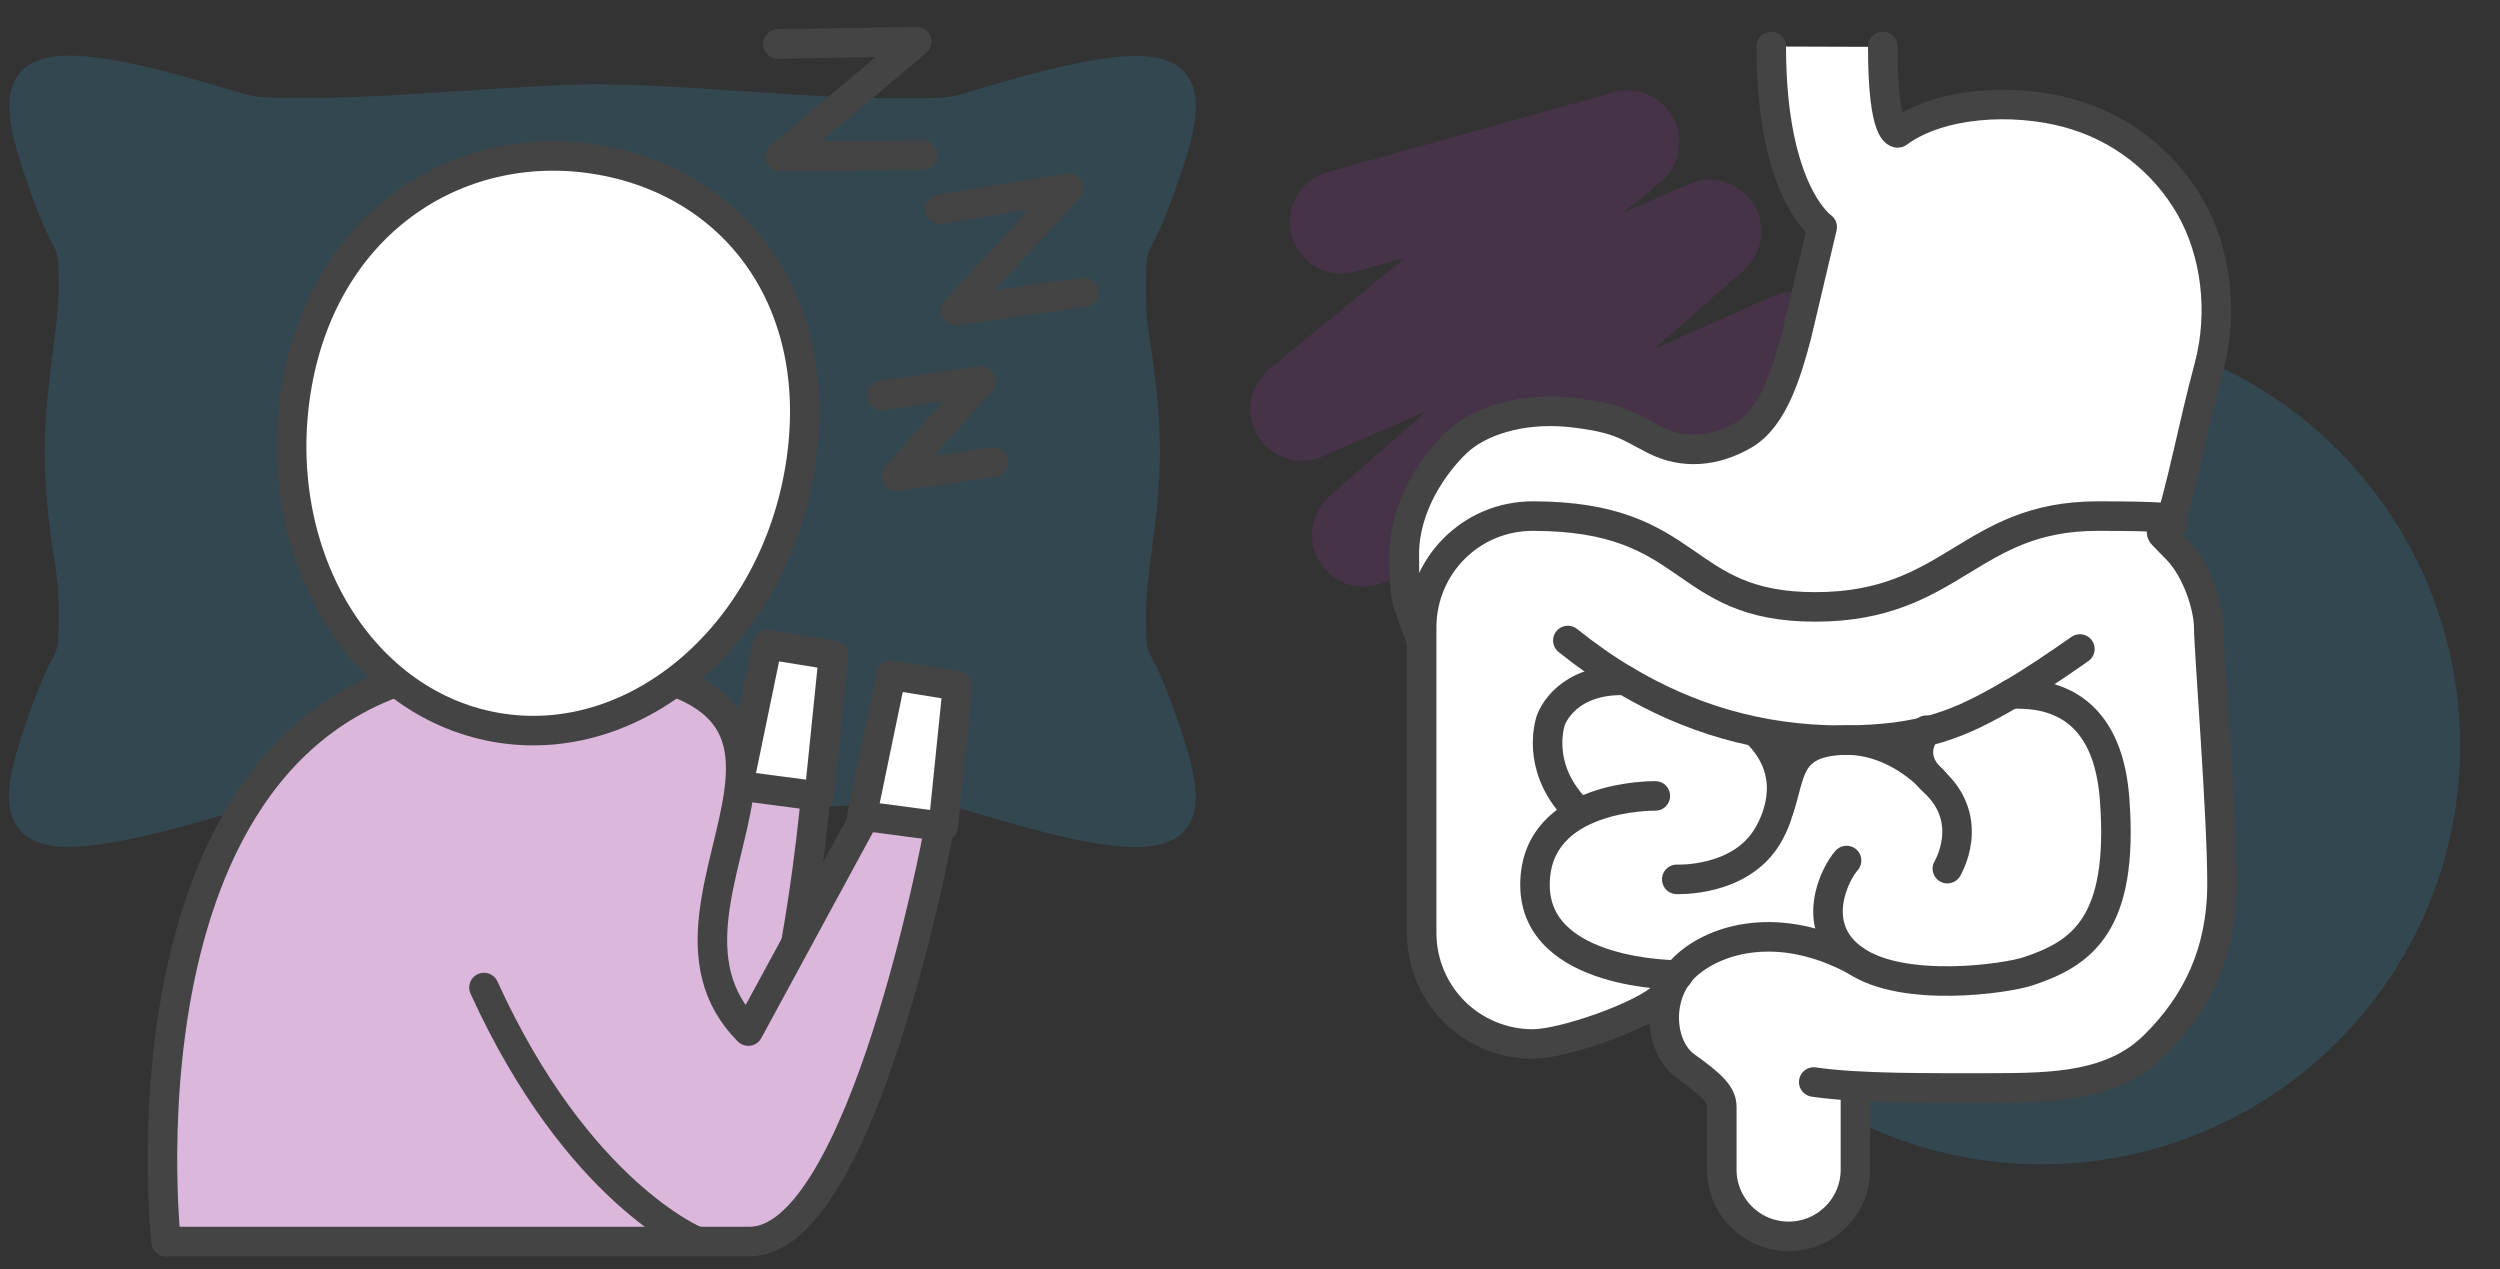
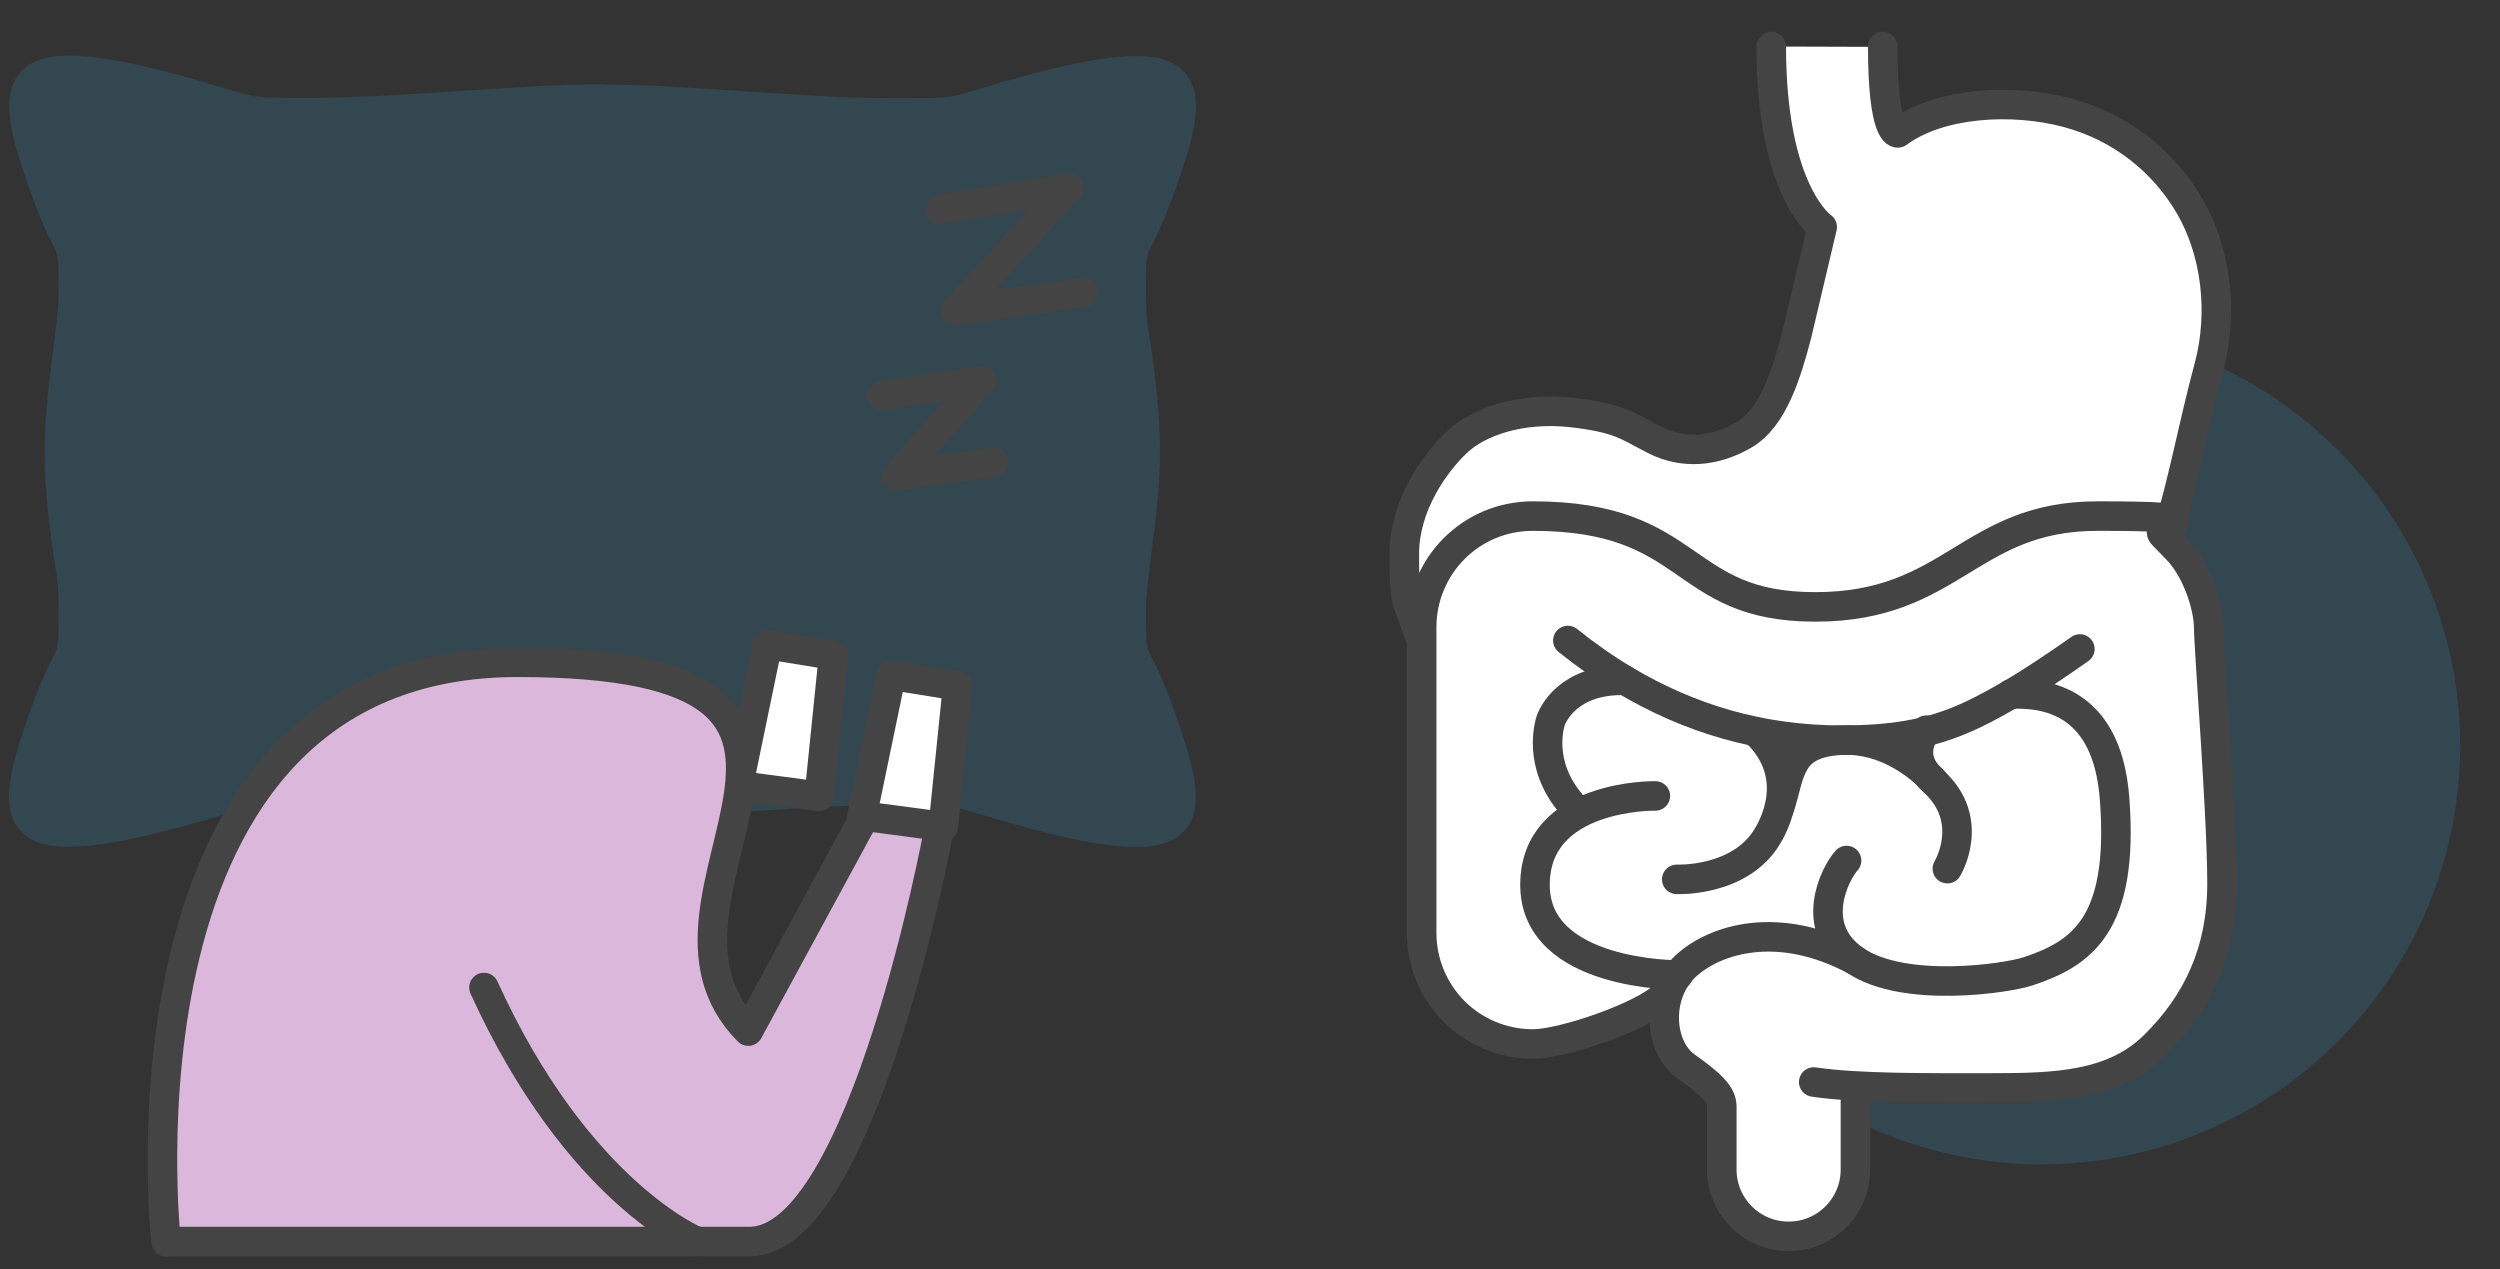
<svg xmlns="http://www.w3.org/2000/svg" id="Layer_1" data-name="Layer 1" version="1.1" viewBox="0 0 677.2 343.8">
  <rect x="0" y="0" width="677.2" height="343.8" fill="#333333" stroke="none" />
  <defs>
    <style>
      .cls-1 {
        stroke: #939;
        stroke-width: 28px;
      }

      .cls-1, .cls-2, .cls-3 {
        fill: none;
      }

      .cls-1, .cls-4, .cls-3, .cls-5 {
        stroke-linecap: round;
        stroke-linejoin: round;
      }

      .cls-1, .cls-6 {
        isolation: isolate;
        opacity: .2;
      }

      .cls-2 {
        stroke: #009bb9;
        stroke-miterlimit: 10;
      }

      .cls-2, .cls-4, .cls-3, .cls-5 {
        stroke-width: 8px;
      }

      .cls-4 {
        fill: #dbb8db;
      }

      .cls-4, .cls-3, .cls-5 {
        stroke: #444;
      }

      .cls-6 {
        fill: #39c;
      }

      .cls-6, .cls-7 {
        stroke-width: 0px;
      }

      .cls-5, .cls-7 {
        fill: #fff;
      }
    </style>
  </defs>
  <g id="Layer_1-2" data-name="Layer 1">
    <path class="cls-6" d="M163.2,22.9c11.2,0,25.3.9,39.4,1.9,13.8.9,27.6,1.8,38.7,1.8h.4c9.2,0,12.9,0,15.7-.4,1.8-.3,3.6-.8,6.5-1.7,2.5-.7,5.8-1.8,11-3.2,26.1-7.3,39.4-8.1,45.4-2.3,6.5,6.4,3.5,17.6-2.9,35-2.6,7-4.3,10.4-5.5,12.6-1.3,2.6-1.5,2.8-1.5,11.8s.7,10.9,1.6,17.1c1.1,8,2.2,16.9,2.2,26.8s-1.2,18.8-2.2,26.8c-.8,6.3-1.6,12-1.6,17.1,0,9,.2,9.3,1.5,11.8,1.2,2.2,2.9,5.6,5.5,12.6,6.3,17.4,9.4,28.7,2.9,35-6,5.8-19.4,5-45.4-2.3-5.2-1.5-8.5-2.5-11-3.2-3-.9-4.8-1.5-6.5-1.7-2.7-.4-6.5-.4-15.7-.4h-.4c-11.1,0-24.9.9-38.7,1.8-14.1.9-28.2,1.9-39.4,1.9s-25.3-.9-39.4-1.9c-13.8-.9-27.6-1.8-38.7-1.8h-.4c-9.2,0-12.9,0-15.7.4-1.8.3-3.6.8-6.5,1.7-2.5.7-5.8,1.8-11,3.2-26.1,7.2-39.4,8.1-45.4,2.3-6.6-6.4-3.5-17.6,2.8-35,2.6-7,4.3-10.4,5.5-12.6,1.3-2.6,1.5-2.8,1.5-11.8s-.7-10.9-1.6-17.1c-1.1-8-2.2-16.9-2.2-26.8s1.2-18.8,2.2-26.8c.8-6.3,1.6-12,1.6-17.1,0-9-.2-9.4-1.4-11.8-1.2-2.2-2.9-5.6-5.5-12.6C2.7,36.6-.4,25.3,6.2,18.9c6-5.8,19.3-5,45.4,2.3,5.2,1.5,8.5,2.5,11,3.2,3,.9,4.8,1.5,6.5,1.7,2.7.4,6.5.4,15.7.4h.4c11.1,0,24.9-.9,38.7-1.8,14-.9,28.1-1.9,39.3-1.9h0Z" />
-     <path class="cls-4" d="M176.3,268.9l29.2-71.6,16,12.4s-8.4,112.5-38.9,115.8c-30.3,3.3-46.8-89.1-6.4-56.7h0Z" />
    <polygon class="cls-5" points="221.9 215.7 200 212.8 207.9 174.6 225.8 177.5 221.9 215.7" />
    <g>
-       <polyline class="cls-3" points="210.7 11.9 248.3 11.3 211.4 42.4 250 42" />
      <polyline class="cls-3" points="254.6 56.7 289.5 51 258.9 84.1 293.6 79.2" />
      <polyline class="cls-3" points="238.9 107.1 265.8 103.2 242.8 129 269.1 125.2" />
    </g>
    <path class="cls-4" d="M45,336.4s-17.6-157,95.2-157,25.9,63.2,62.5,99.9l36.9-68,14.6,14.1s-20.5,110.9-51.1,110.9H45Z" />
    <path class="cls-3" d="M131.1,267.5c25.4,55.8,57.7,68.8,57.7,68.8" />
-     <path class="cls-5" d="M80.5,104c-7.9,44.7,16.2,86.3,53.7,93s74.4-24.3,82.3-68.9c7.9-44.7-16.2-78-53.7-84.7s-74.3,15.9-82.3,60.6Z" />
    <polygon class="cls-5" points="255.5 223.9 233.5 221 241.4 182.9 259.4 185.8 255.5 223.9" />
  </g>
  <g id="Layer_2" data-name="Layer 2">
    <circle class="cls-6" cx="553" cy="202" r="113.4" />
-     <polyline class="cls-1" points="439.3 186.7 488.4 129.7 402.6 166.2 485.7 93.1 369.4 144.9 463.1 62.7 352.7 110.8 440.9 38.5 363.4 60.1" />
-     <path class="cls-2" d="M490.1,163.3" />
    <path class="cls-7" d="M479.8,12.6c0,39.6,13.8,48.9,13.8,48.9l-6.9,29.2c-2.6,9.8-6.2,22.4-14.3,27.1-8.1,4.7-16.6,5.2-24.1,1.4-7.5-3.8-9.4-6-22.9-7.5-13.5-1.4-24.9,2.5-30.8,8.1s-14.2,17-14.2,30.3,2.1,17.5,13,43.9h32.8s-23.4-39.6-14.1-48.9,16-4.8,20.4,5.7c10.9,32.2,50.4,42.7,65.6,44.5s43.4,3,66.1-14.1c22.7-17.1,25.3-48.8,34.1-81.8,3.9-14.7,1.9-31-5.1-43.2s-18.7-21.7-33.4-25.6-34.4-2.9-45.8,5.5c0,0-4.1.9-4.1-23.4" />
    <path class="cls-3" d="M586.7,145.6c4.5-14,7.3-30,11.7-46.3,3.9-14.7,1.9-31-5.1-43.2s-18.7-21.7-33.4-25.6-34.4-2.9-45.8,5.5c0,0-4.1.9-4.1-23.4" />
    <path class="cls-3" d="M479.8,12.6c0,39.6,13.8,48.9,13.8,48.9l-6.9,29.2c-2.6,9.8-6.2,22.4-14.3,27.1-8.1,4.7-16.6,5.2-24.1,1.4-7.5-3.8-9.4-6-22.9-7.5-13.5-1.4-24.9,2.5-30.8,8.1s-14.2,17-14.2,30.3.6,11.9,3,19l1.6,4.4" />
    <path class="cls-7" d="M598.5,169.9c0-5.9-3.4-15.9-8.8-21.3-1.1-1.1-2-2.1-2.9-3-3.6-3.7-6.9-5.8-18.4-5.8-34.9,0-39.2,24.6-76.5,24.6s-32.2-24.6-76.5-24.6-15.9,3.4-21.3,8.8c-5.5,5.5-8.8,13-8.8,21.3v82.8c0,8.3,3.4,15.9,8.8,21.3s13,8.8,21.3,8.8,30.1-7.7,35.6-13.1l.8.4c-2,7.1,0,15,5.1,18.6,7.3,5.2,9.8,7.8,9.8,11v17c0,5,2,9.5,5.3,12.8s7.8,5.3,12.8,5.3,9.5-2,12.8-5.3,5.3-7.8,5.3-12.8v-22.6c12.4.7,28.1.6,37.1.6,17.1,0,33.1-.4,44.3-11.6s18.2-25.1,18.2-43.8-3.5-63.6-3.6-69.4h-.4Z" />
    <g>
      <path class="cls-3" d="M502.6,260.2c-20.6-11.1-38-6-46.1,1.6-8.1,7.7-7.1,21.8.1,27,7.3,5.2,9.8,7.8,9.8,11v17c0,5,2,9.5,5.3,12.8s7.8,5.3,12.8,5.3,9.5-2,12.8-5.3,5.3-7.8,5.3-12.8v-22" />
      <path class="cls-3" d="M450.8,269.7c-5.5,5.5-27.3,13.1-35.6,13.1s-15.9-3.4-21.3-8.8-8.8-13-8.8-21.3v-82.8c0-8.3,3.4-15.9,8.8-21.3,5.5-5.5,13-8.8,21.3-8.8,44.3,0,39.2,24.6,76.5,24.6s41.6-24.6,76.5-24.6,14.3,1.9,17.7,5.1c1.1,1.1,2.2,2.3,3.6,3.7,5.5,5.5,8.7,15.4,8.8,21.3,0,5.9,3.6,50.7,3.6,69.4s-6.9,32.6-18.2,43.8c-11.2,11.2-27.2,11.6-44.3,11.6s-35.9.2-48.1-1.6" />
      <path class="cls-3" d="M521.8,197.8c-2.9,4-3.4,9,2,13.9,11.6,10.6,3.7,23.6,3.7,23.6" />
      <path class="cls-3" d="M500.2,233.1c-3,3.3-10.8,18.1,2.4,27.1,13.2,8.9,40.8,4.9,46.8,2.9,14.4-4.8,26-12.5,23.4-46.7-1.5-20-11.3-26.4-20.7-28-2.6-.4-5.1-.5-7.4-.4" />
      <path class="cls-3" d="M440.2,184.3c-15.4-.4-19.8,9.4-20.3,11.4s-3.3,13.3,7.6,24.1" />
      <path class="cls-3" d="M454.2,238.2s17.3.8,24.7-11.9c3-5.1,7.9-17.2-3.2-28" />
      <path class="cls-3" d="M448.4,215.6s-32.6-.6-32.6,24.1,38.8,24.4,38.8,24.4" />
      <path class="cls-3" d="M523.9,211.7s-10.2-11.9-25-11.2-13.8,9.2-16.9,18.4" />
      <path class="cls-3" d="M424.7,173.5c5,4,10.1,7.6,15.5,10.8,17.2,10.2,36.4,16.2,58.7,16.2s32.2-4.6,45.7-12.4c6-3.5,12.1-7.6,18.8-12.3" />
    </g>
  </g>
</svg>